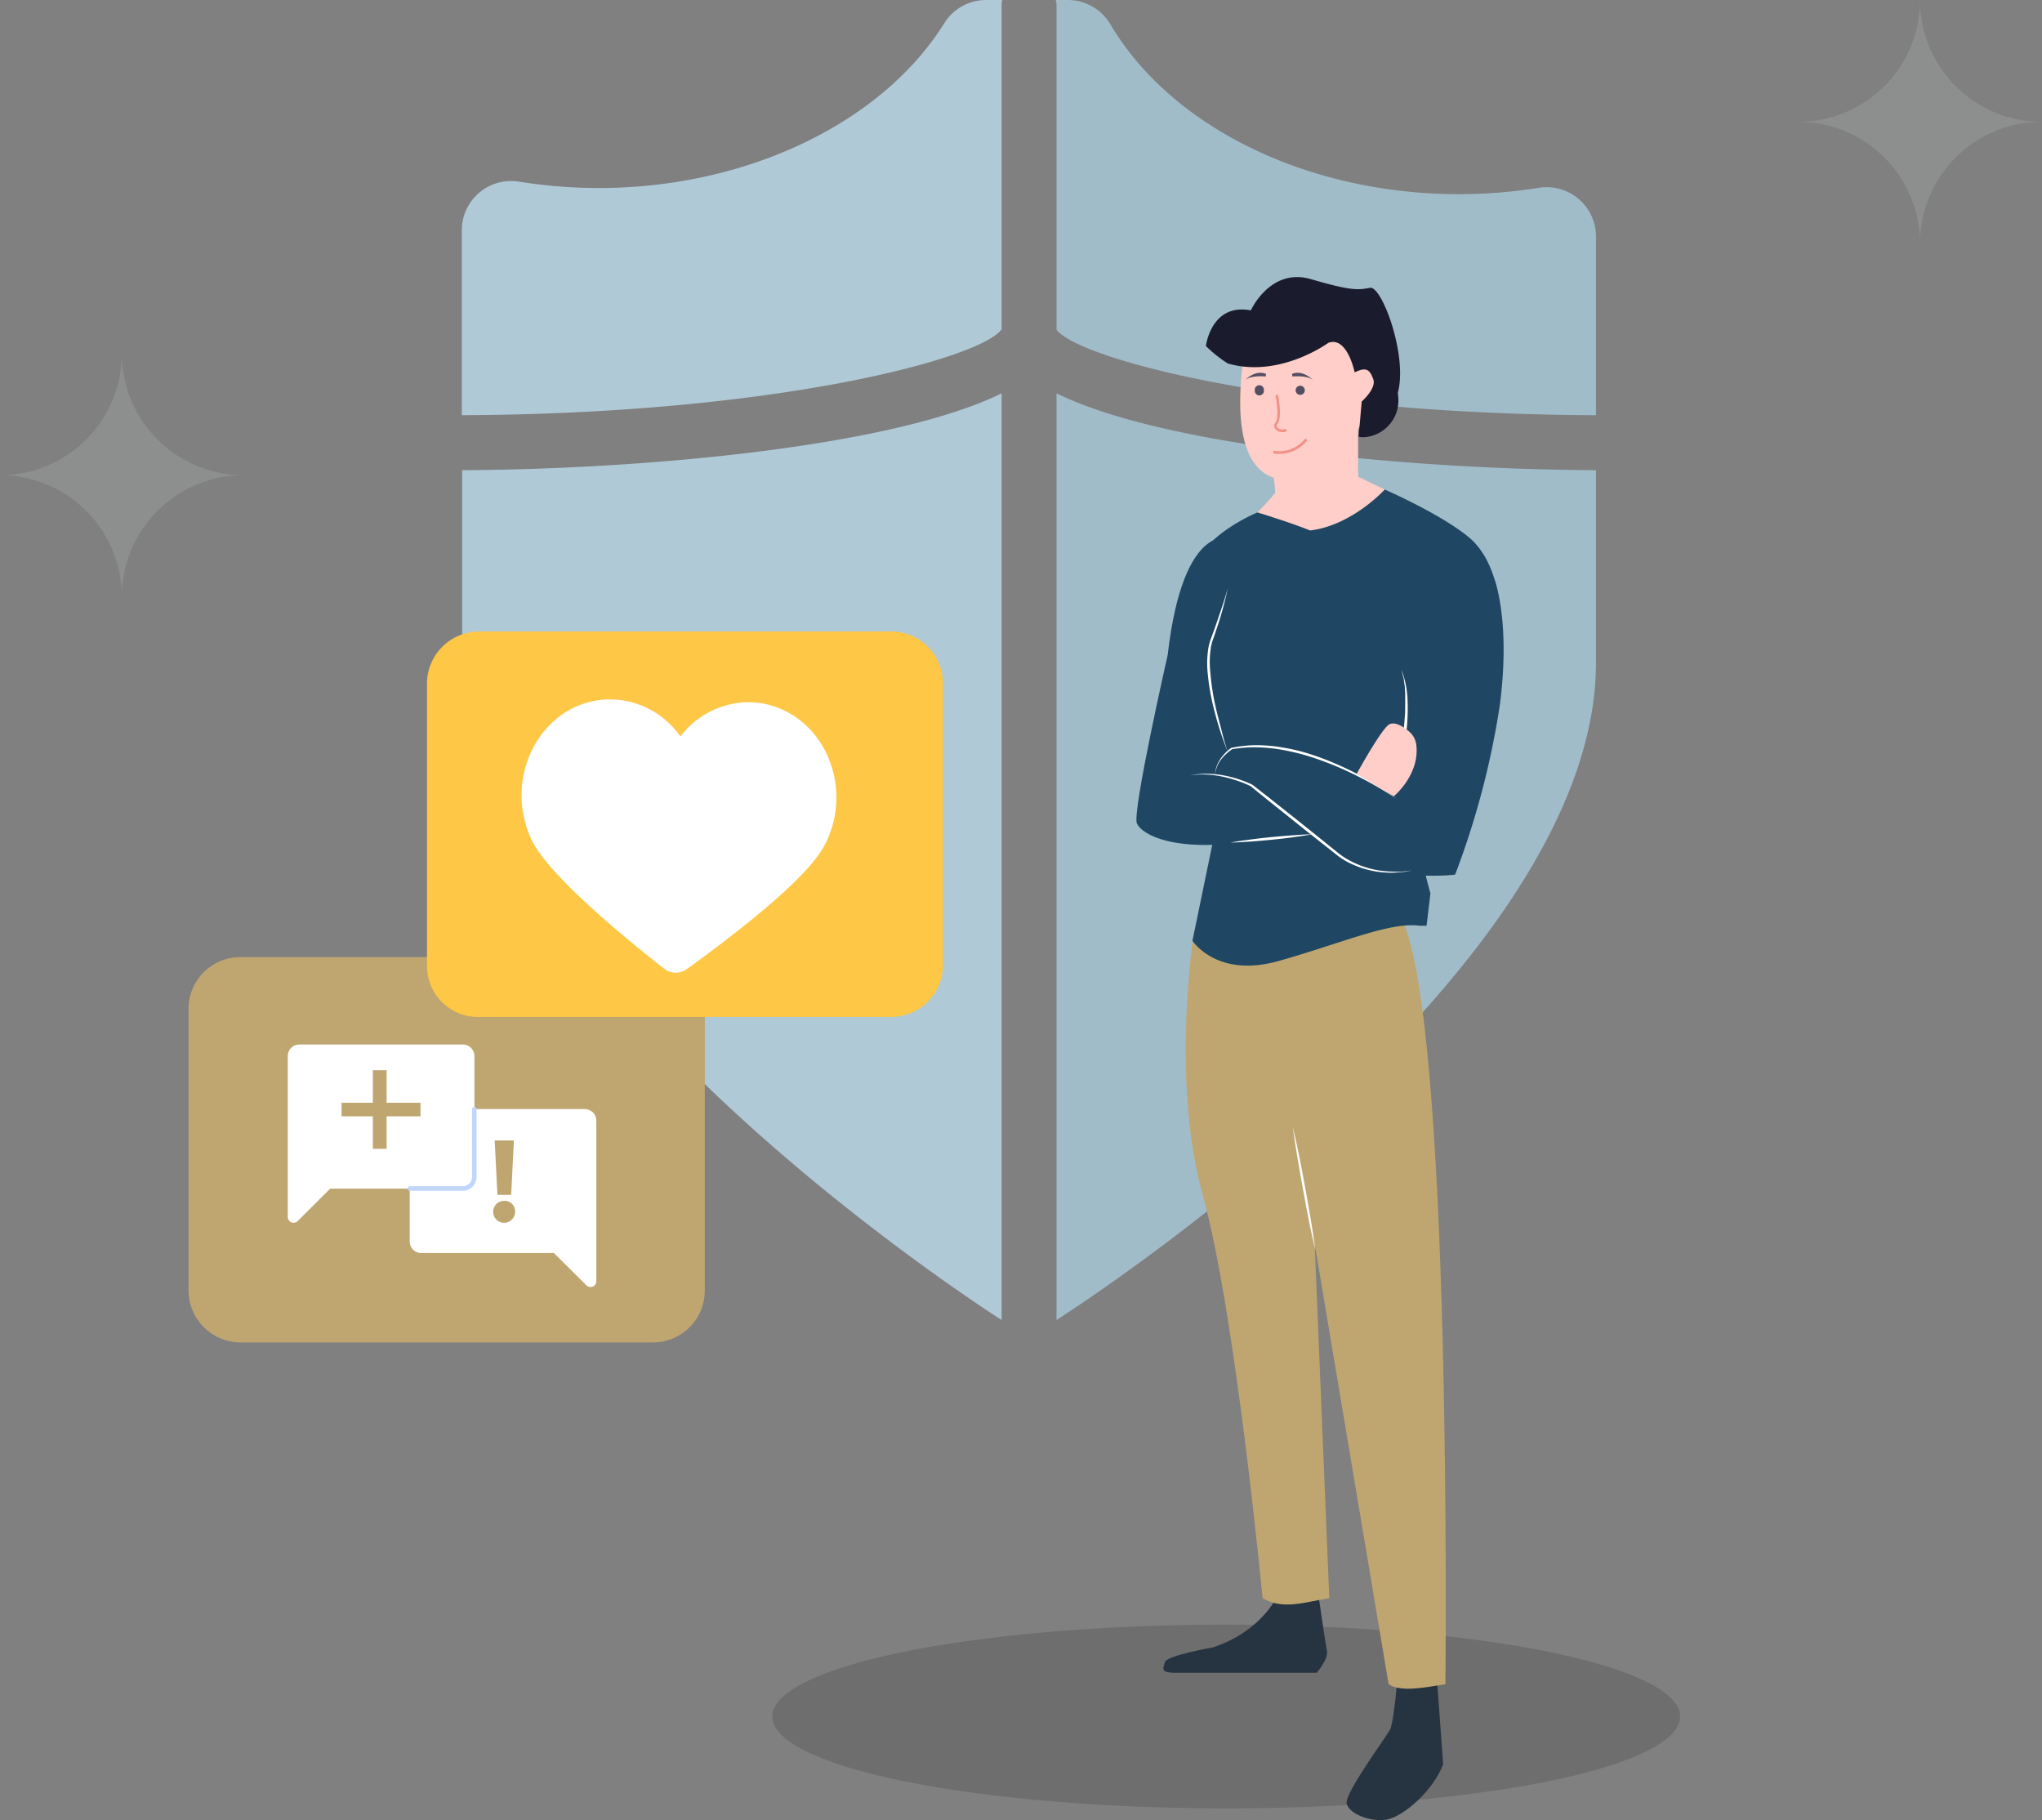
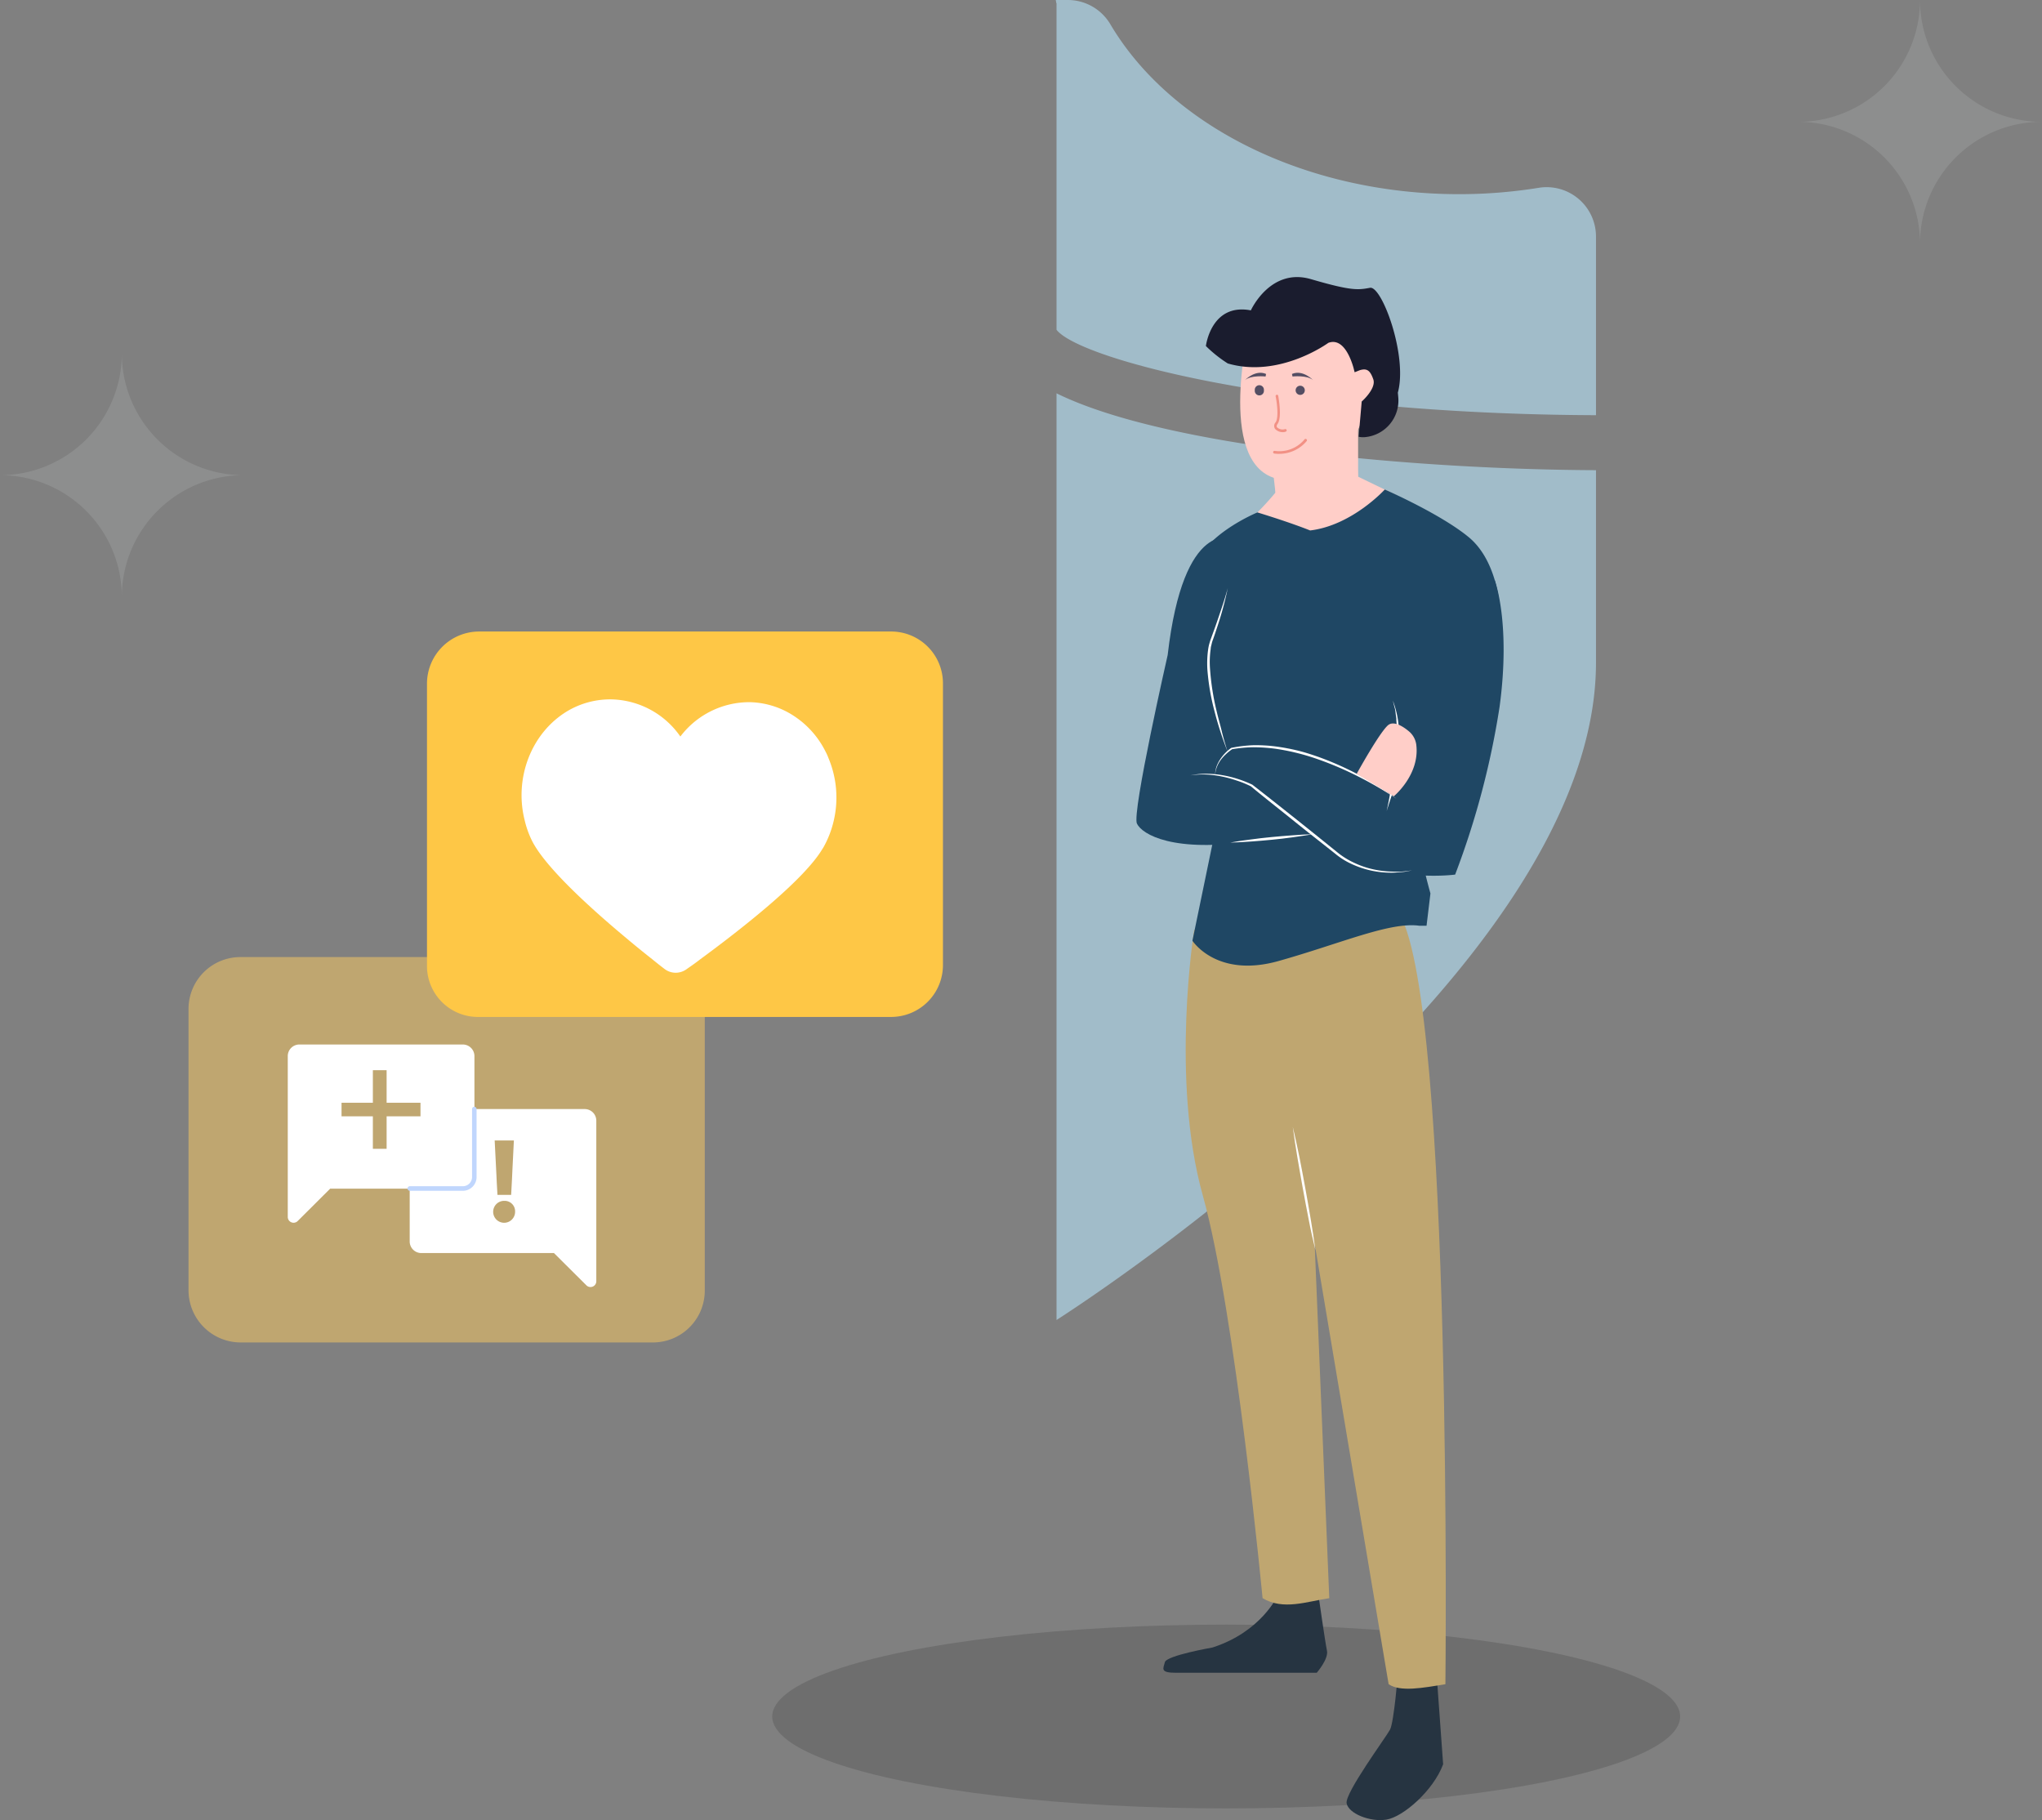
<svg xmlns="http://www.w3.org/2000/svg" viewBox="0 0 352.03 313.75">
  <rect x="0" y="0" width="352.03" height="313.75" fill="#808080" stroke="none" />
  <defs>
    <style>.cls-1{opacity:0.14;}.cls-2{fill:#afc9d7;}.cls-3{fill:#a1bcc9;}.cls-4{fill:#ffcec8;}.cls-5{fill:#263441;}.cls-13,.cls-6{fill:#bfa670;}.cls-7{fill:#1f4764;}.cls-15,.cls-8{fill:#fff;}.cls-9{fill:#544e63;}.cls-10{fill:#f29185;}.cls-11{fill:#1a1c2e;}.cls-12{fill:#c0d6fd;}.cls-13,.cls-15{fill-rule:evenodd;}.cls-14{fill:#fec746;}.cls-16{fill:#f0f3f7;opacity:0.12;}</style>
  </defs>
  <title>Asset 41</title>
  <g id="Layer_2" data-name="Layer 2">
    <g id="Layer_1-2" data-name="Layer 1">
      <ellipse class="cls-1" cx="211.39" cy="295.89" rx="78.26" ry="15.84" />
-       <path class="cls-2" d="M172.67,56.85V.54a4.29,4.29,0,0,1,.11-.54H170a8.48,8.48,0,0,0-7.21,4c-10.78,17.26-34.15,28.41-59.54,28.41a87.35,87.35,0,0,1-13.8-1.1,8.5,8.5,0,0,0-9.84,8.4V71.57c53.68-.2,89.07-9.64,93-14.72Zm0,10.95c-18.93,9.32-62.27,13.12-93,13.25v33.18c0,52.88,87.82,110,93,113.31V67.8Z" />
      <path class="cls-3" d="M182.14.54V56.85c4,5.08,39.34,14.52,93,14.72V40.77a8.51,8.51,0,0,0-9.85-8.4,86,86,0,0,1-13.79,1.1c-26,0-49.57-11.5-60.09-29.3A8.52,8.52,0,0,0,184.12,0H182a4.32,4.32,0,0,1,.1.54Zm0,67.26V227.54c5.19-3.32,93-60.42,93-113.31V81.05c-30.76-.13-74.09-3.93-93-13.25Z" />
      <path class="cls-4" d="M219.88,84.91l-.51-4.54H234l.11,1.79,7.15,3.46a75,75,0,0,1-12.46,5.45,23.4,23.4,0,0,1-15.21-.31C215.87,89.84,219.88,84.91,219.88,84.91Z" />
      <path class="cls-5" d="M220.25,275.05S217.44,281.31,209,284c0,0-7.87,1.37-8.18,2.52s-.84,1.83,1.91,1.83H227s2.07-2.37,1.76-3.82-1.45-9.47-1.45-9.47Z" />
      <path class="cls-5" d="M241,288.39s-.68,8.48-1.37,9.77-7.79,10.92-7.48,12.68,4,3.28,6.87,2.82,8.09-5,9.77-9.54l-1.14-15.73Z" />
      <path class="cls-6" d="M205.88,160.22s-4.15,25.71,1.48,45.87,10.3,69.4,10.3,69.4c3.58,2.14,7.6.58,11.5,0l-2.52-61.09,12.75,75.92c2,1.37,5.91.64,9.79,0,0,0,1.28-116.26-7.81-132.57,0,0-15.92,1.58-22.44,5.83C218.93,163.58,212.41,166.55,205.88,160.22Z" />
      <path class="cls-7" d="M216.77,88.33s-10.41,4.3-10.86,10.49a60.19,60.19,0,0,0,2.24,19.29c1.58,5.36,1.13,26.1,1.13,26.1l-3.71,17.95s4.16,6.5,14.84,3.5,19.22-6.8,24.28-6.08h1.24l.67-5.57s-2.81-9.91-2.13-12.28l4.65-8.57s-4.54-15.77-4.43-19.28l13.83-9.49s-.45-7.74-5.28-11.76-14.51-8.25-14.51-8.25-5.62,6.19-12.87,7.06C225.86,91.44,222.84,90.19,216.77,88.33Z" />
      <path class="cls-8" d="M226.77,215.49c-.23-1.79-.52-3.56-.81-5.34s-.62-3.54-.93-5.32-.67-3.53-1-5.29l-.56-2.65c-.2-.87-.38-1.75-.6-2.63.12.9.26,1.78.38,2.68l.43,2.66c.29,1.78.62,3.54.93,5.32s.67,3.53,1,5.29S226.35,213.74,226.77,215.49Z" />
      <path class="cls-7" d="M257.68,100s2.8,7.32.84,21.84a142.14,142.14,0,0,1-7.66,28.92s-10,1.38-19.24-3.14-14.33-12.56-19.43-13l-2.55-.79s.19-6.67,4.91-5.89,17.47,3.34,26.1,9.43a10.89,10.89,0,0,0,3.54-10.8s-2.16-12.17-2.06-16.39S245.51,96.73,257.68,100Z" />
      <path class="cls-7" d="M212.78,92.92c-.23-.21-8.74-3.83-11.48,20,0,0-6.19,27.18-5.3,29.05s6.28,5.1,20.12,3l9.52-1.15-6-4.94s-4.21-4.21-7.45-4.31l-2.55-.79s.39-4.64,2.65-5.61l-1.51.21s-3.3-10.2-1.93-15S216.41,96.36,212.78,92.92Z" />
      <path class="cls-8" d="M240.75,137.68a52.48,52.48,0,0,0-13.42-7.19c-1.2-.42-2.42-.82-3.66-1.12a37.3,37.3,0,0,0-3.77-.7,27.24,27.24,0,0,0-3.83-.21,23.32,23.32,0,0,0-3.81.46h0l0,0a7.49,7.49,0,0,0-1.93,2,6.06,6.06,0,0,0-.62,1.25,4.92,4.92,0,0,0-.23,1.37,5.12,5.12,0,0,1,.31-1.34,5.28,5.28,0,0,1,.65-1.19,7.38,7.38,0,0,1,.9-1,7.74,7.74,0,0,1,1.06-.85l-.05,0a23.92,23.92,0,0,1,3.77-.35,29.72,29.72,0,0,1,3.77.26,38.81,38.81,0,0,1,7.34,1.82,57.72,57.72,0,0,1,7,3A67.38,67.38,0,0,1,240.75,137.68Z" />
      <path class="cls-8" d="M205.22,133.66a14.29,14.29,0,0,1,2.69-.15,17.09,17.09,0,0,1,2.67.33,20.59,20.59,0,0,1,2.59.7,17.4,17.4,0,0,1,2.47,1l0,0c2.4,2,4.83,3.88,7.24,5.83s4.85,3.84,7.28,5.77h0a12.62,12.62,0,0,0,3,1.86,16,16,0,0,0,6.82,1.43c.58,0,1.16-.07,1.74-.11s1.15-.19,1.72-.28c-.57.06-1.15.16-1.73.2a16.65,16.65,0,0,1-1.73,0,16.43,16.43,0,0,1-3.43-.43,15.42,15.42,0,0,1-3.24-1.15,13.45,13.45,0,0,1-2.88-1.84h0c-2.41-1.94-4.82-3.89-7.24-5.81s-4.85-3.85-7.3-5.75v0h0a19.82,19.82,0,0,0-2.55-1,19.54,19.54,0,0,0-2.64-.64,16.32,16.32,0,0,0-2.7-.24A12.88,12.88,0,0,0,205.22,133.66Z" />
      <path class="cls-8" d="M211.63,129.55c-.37-1.15-.72-2.31-1-3.48s-.63-2.34-.9-3.52a43.46,43.46,0,0,1-1.12-7.14,15.86,15.86,0,0,1,.11-3.58c0-.29.11-.58.17-.87s.16-.56.27-.85c.2-.57.4-1.15.58-1.72a58.9,58.9,0,0,0,1.92-7c-.32,1.17-.68,2.33-1.07,3.48s-.77,2.29-1.18,3.43l-.62,1.71c-.11.28-.2.58-.29.88s-.15.6-.2.9a17.45,17.45,0,0,0-.15,3.68,39.61,39.61,0,0,0,1.24,7.19A57.7,57.7,0,0,0,211.63,129.55Z" />
-       <path class="cls-8" d="M240,137.18a51.08,51.08,0,0,0,1.48-5.32c.41-1.8.71-3.62.94-5.45a34.2,34.2,0,0,0,.24-5.54,16.06,16.06,0,0,0-1.06-5.41c.11.45.22.89.34,1.33s.13.91.21,1.36l.05.34,0,.34.05.68,0,.69v.68c0,.92,0,1.83-.07,2.74s-.14,1.83-.27,2.73c-.19,1.83-.5,3.63-.84,5.44q-.24,1.35-.54,2.7C240.45,135.39,240.25,136.28,240,137.18Z" />
+       <path class="cls-8" d="M240,137.18c.41-1.8.71-3.62.94-5.45a34.2,34.2,0,0,0,.24-5.54,16.06,16.06,0,0,0-1.06-5.41c.11.45.22.89.34,1.33s.13.91.21,1.36l.05.34,0,.34.05.68,0,.69v.68c0,.92,0,1.83-.07,2.74s-.14,1.83-.27,2.73c-.19,1.83-.5,3.63-.84,5.44q-.24,1.35-.54,2.7C240.45,135.39,240.25,136.28,240,137.18Z" />
      <path class="cls-8" d="M226.26,143.82c-1.19,0-2.38.1-3.56.18s-2.37.19-3.55.3-2.36.25-3.53.41l-1.77.24c-.58.1-1.17.18-1.76.29.6,0,1.19-.05,1.78-.07l1.78-.11c1.19-.08,2.37-.19,3.55-.3s2.36-.25,3.53-.41S225.09,144,226.26,143.82Z" />
      <path class="cls-4" d="M244.15,128.31a3.61,3.61,0,0,0-1.33-2.3c-1-.83-2.57-1.8-3.53-1-1.52,1.32-5.41,8.39-5.41,8.39l6.41,3.86S244.84,133.51,244.15,128.31Z" />
      <path class="cls-4" d="M215.48,55.83s-5.9,23.75,4.43,26.63,14.84-9.86,14.84-9.86l0-3.38s3.13-2.15,2.9-4.69-4.21-.6-4.21-.6l-.31-12.06S218.73,42.46,215.48,55.83Z" />
      <path class="cls-4" d="M219.9,81.52l0,6s-.52,2.32,2.65,2.09,10.14-2.58,11.58-6.85V73.41s-2.87,7.94-9.89,8.43C218,82.28,219.9,81.52,219.9,81.52Z" />
      <path class="cls-9" d="M217.89,67.28a.79.79,0,1,1-1.57,0,.79.79,0,1,1,1.57,0Z" />
      <path class="cls-9" d="M224.94,67.28a.79.79,0,1,1-.79-.79A.79.79,0,0,1,224.94,67.28Z" />
      <path class="cls-10" d="M221.45,74.47a1.83,1.83,0,0,1-1.62-.52.91.91,0,0,1,.08-1.15c.57-.8.22-3.51,0-4.49a.23.23,0,0,1,.19-.26.21.21,0,0,1,.26.18c.07.38.68,3.74-.11,4.84-.26.37-.13.55-.08.6a1.38,1.38,0,0,0,1.31.31.23.23,0,1,1,.15.43A.73.73,0,0,1,221.45,74.47Z" />
      <path class="cls-9" d="M214.61,65.54s1.77-1.89,3.65-1.08l-.08.44S215.64,64.62,214.61,65.54Z" />
      <path class="cls-9" d="M226.38,65.54s-1.76-1.89-3.65-1.08l.09.44S225.36,64.62,226.38,65.54Z" />
      <path class="cls-11" d="M229,59.1s-8.4,6.16-17.34,3.55a22.59,22.59,0,0,1-3.77-3s.89-7.46,7.75-6.15c0,0,3.35-7.43,10.36-5.38s8.13,1.87,10.18,1.49,6.53,11.74,4.8,18.07l.07.76a6.33,6.33,0,0,1-5.83,6.92,3.68,3.68,0,0,1-1-.07l.53-6.07s2.55-2.25,2-3.83-1.12-1.92-2.29-1.59l-.93.37S232.26,57.89,229,59.1Z" />
      <path class="cls-10" d="M220.63,78.23A6.16,6.16,0,0,0,225.29,76a.24.24,0,0,0-.38-.28,5.62,5.62,0,0,1-5.16,2,.24.24,0,0,0-.27.2.23.23,0,0,0,.2.26A5.3,5.3,0,0,0,220.63,78.23Z" />
      <path class="cls-6" d="M112.5,231.41h-71a9,9,0,0,1-9-9v-48.5a8.94,8.94,0,0,1,9-8.93h71a9,9,0,0,1,9,8.93V222.5A8.94,8.94,0,0,1,112.5,231.41Z" />
      <path class="cls-8" d="M100.83,191.18H72.63a2,2,0,0,0-2,2V214a2,2,0,0,0,2,2H95.5l5.62,5.59a1,1,0,0,0,1.68-.69V193.15A2,2,0,0,0,100.83,191.18Z" />
      <path class="cls-8" d="M51.6,180.05H79.79a2,2,0,0,1,2,2V202.9a2,2,0,0,1-2,2H56.92l-5.61,5.59a1,1,0,0,1-1.7-.7V182A2,2,0,0,1,51.6,180.05Z" />
      <path class="cls-12" d="M79.79,205.27H70.65a.4.4,0,0,1-.39-.39.39.39,0,0,1,.39-.4h9.14a1.59,1.59,0,0,0,1.59-1.58V191.18a.39.39,0,1,1,.78,0V202.9A2.38,2.38,0,0,1,79.79,205.27Z" />
      <rect class="cls-6" x="64.28" y="184.48" width="2.37" height="13.55" />
      <rect class="cls-6" x="58.88" y="190.09" width="13.61" height="2.34" />
      <path class="cls-13" d="M86.94,207a1.89,1.89,0,1,0,1.86,1.89A1.8,1.8,0,0,0,86.94,207Zm-1.66-10.41.3,5.95.06,1.3.12,2.13h2.36l.15-2.83.06-1.32.26-5.23Z" />
      <path class="cls-14" d="M153.61,175.3h-71a8.79,8.79,0,0,1-9-8.74V117.78a9,9,0,0,1,9-8.92h71a8.93,8.93,0,0,1,8.95,8.92v48.59A8.94,8.94,0,0,1,153.61,175.3Z" />
      <path class="cls-15" d="M142.85,130.74a9.82,9.82,0,0,0-.56-1.24,15.66,15.66,0,0,0-5.43-6.09,14.43,14.43,0,0,0-7.57-2.37,14.92,14.92,0,0,0-12,5.92,14.85,14.85,0,0,0-11.79-6.4,14.44,14.44,0,0,0-7.65,2c-6.29,3.75-9.2,11.58-7.42,18.75A16.34,16.34,0,0,0,91.75,145c2.27,4.44,9.64,11.2,15.74,16.31l1.05.88c1.44,1.2,2.78,2.28,3.94,3.19.78.64,1.47,1.18,2.06,1.63a3.17,3.17,0,0,0,1.88.67,3.21,3.21,0,0,0,1.91-.59c.66-.47,1.46-1,2.36-1.71,3.44-2.52,8.41-6.3,12.75-10.1l0,0c3.62-3.17,6.8-6.37,8.32-8.91l.2-.31a17.34,17.34,0,0,0,1.8-4.71A17.57,17.57,0,0,0,142.85,130.74Z" />
      <path class="cls-16" d="M352,21A21,21,0,0,1,331,0a21,21,0,0,1-21,21,21,21,0,0,1,21,21A21,21,0,0,1,352,21Z" />
      <path class="cls-16" d="M42,81.91a21,21,0,0,1-21-21,21,21,0,0,1-21,21,21,21,0,0,1,21,21A21,21,0,0,1,42,81.91Z" />
    </g>
  </g>
</svg>